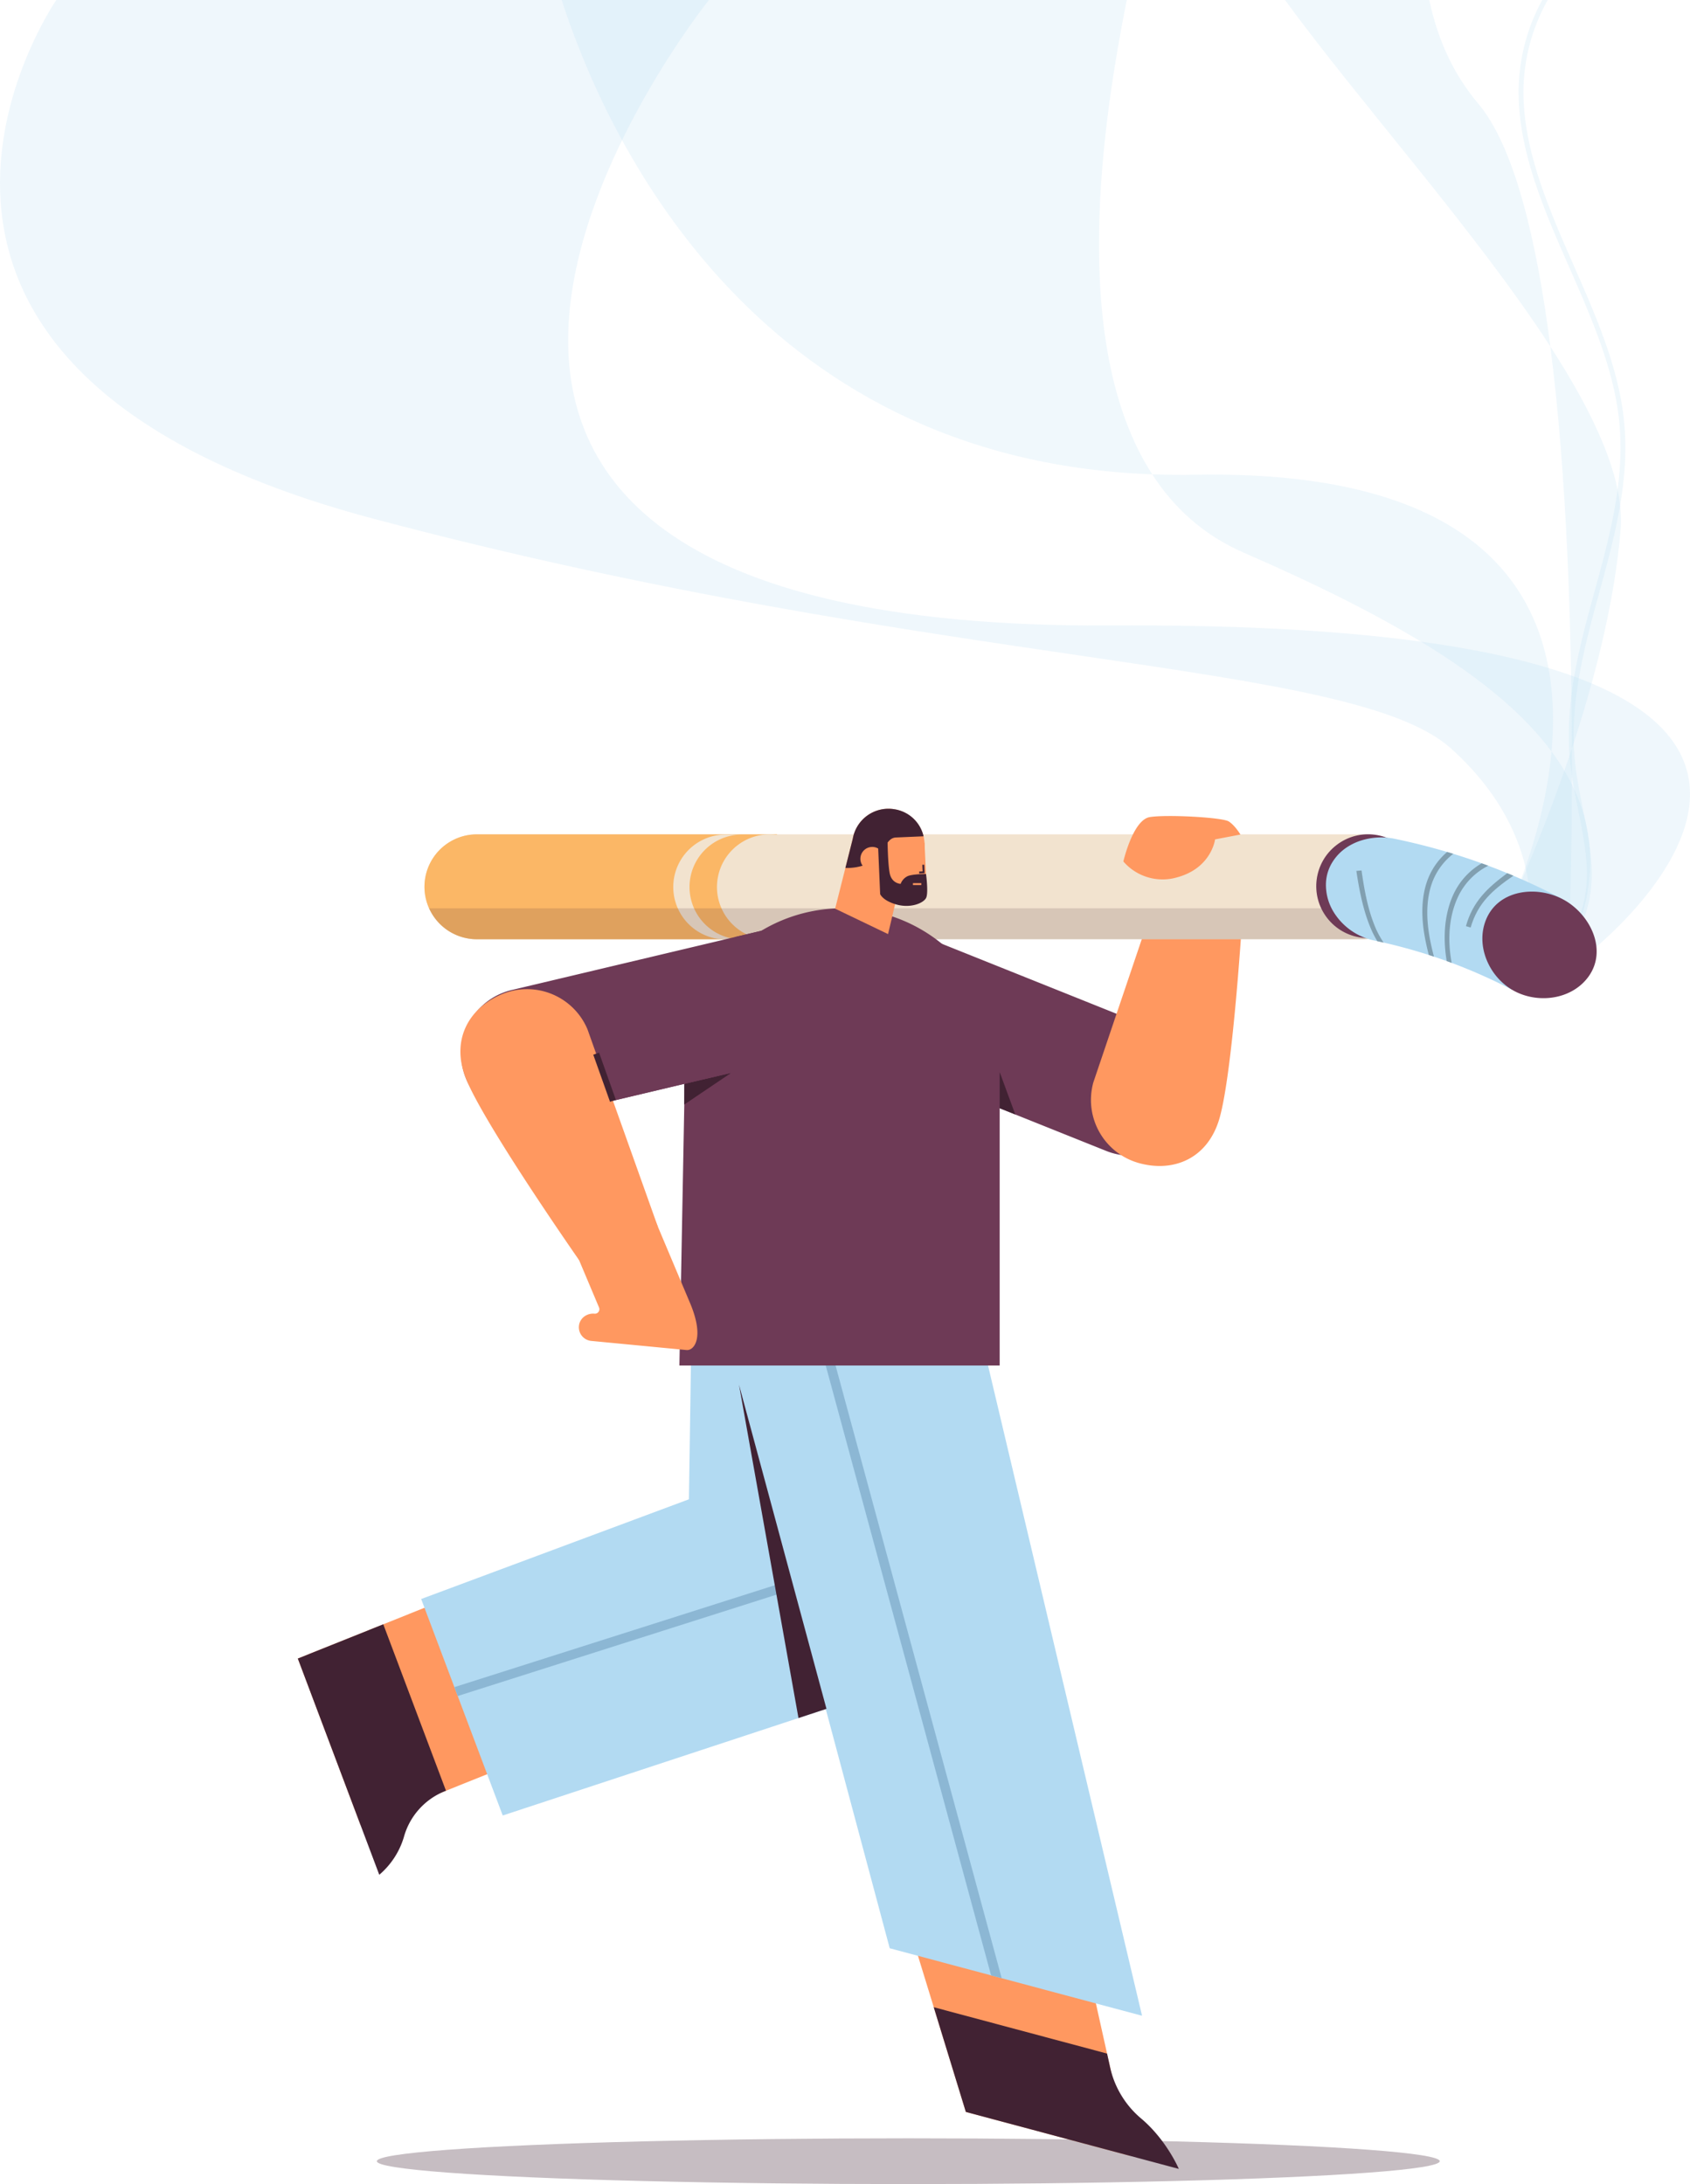
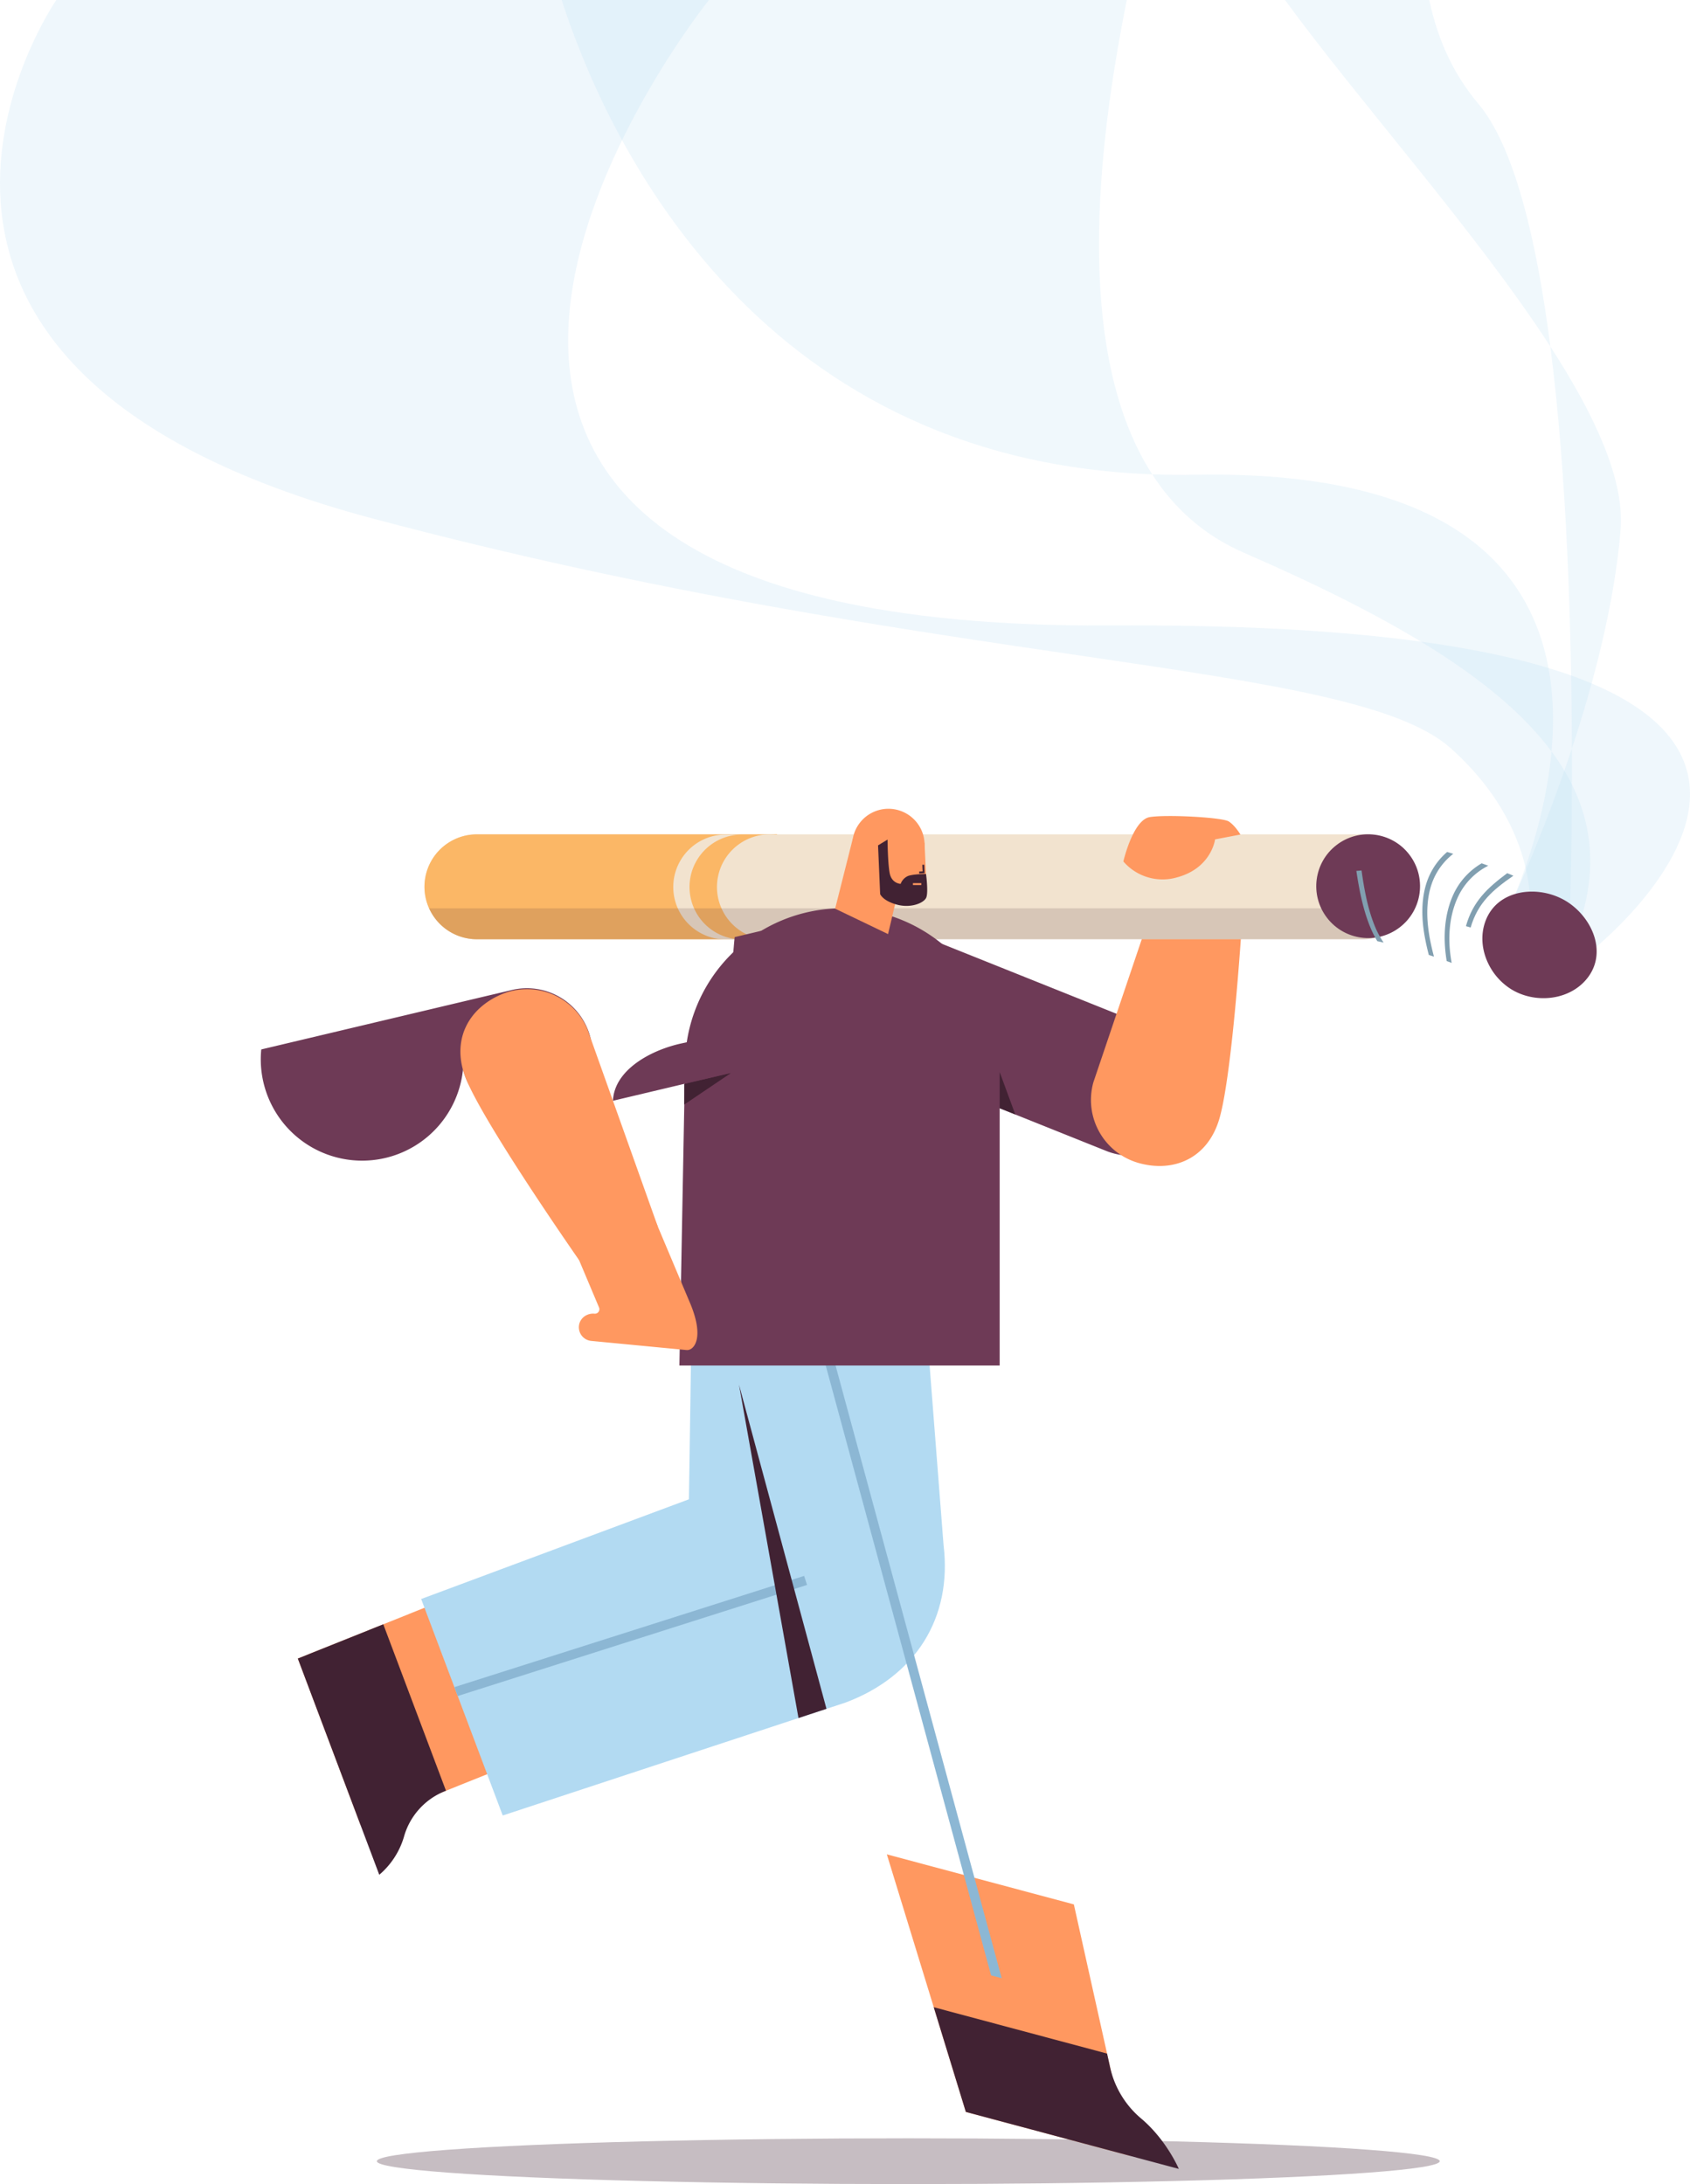
<svg xmlns="http://www.w3.org/2000/svg" viewBox="0 0 1128.055 1457.955">
  <defs>
    <style> .cls-1 { isolation: isolate; } .cls-10, .cls-11, .cls-2 { fill: #412233; } .cls-2 { opacity: 0.3; mix-blend-mode: multiply; } .cls-3, .cls-5 { fill: #b2daf2; } .cls-3, .cls-4 { opacity: 0.2; } .cls-6 { fill: #6e3a56; } .cls-7 { fill: #ff9860; } .cls-8 { fill: #f2e3cf; } .cls-9 { fill: #fbb766; } .cls-10 { opacity: 0.15; } .cls-12 { fill: #8cb7d4; } .cls-13 { fill: #819fb0; } </style>
  </defs>
  <g class="cls-1">
    <g id="Слой_2" data-name="Слой 2">
      <g id="Layer_1" data-name="Layer 1">
        <g>
          <ellipse class="cls-2" cx="606.268" cy="1442.678" rx="354.738" ry="15.277" />
          <g>
            <path class="cls-3" d="M37.593,0s-169.399,244.781,210.993,346.079,653.418,93.68,719.957,153.565,51.637,123.43,51.637,123.43l39.36,13.985s288.347-223.147-318.022-219.529S473.191,0,473.191,0Z" />
            <g class="cls-4">
              <path class="cls-5" d="M1034.839,231.305c-9.309-72.416-24.312-133.925-48.172-162.161C969.29,48.581,959.202,24.733,954.046,0h-96.326C908.149,68.986,985.441,154.918,1034.839,231.305Z" />
              <path class="cls-5" d="M1081.719,353.846c2.783-33.395-16.92-76.213-46.88-122.541,11.132,86.592,14.121,188.776,14.367,268.339C1063.988,454.933,1077.642,402.766,1081.719,353.846Z" />
              <path class="cls-5" d="M1047.12,632.413s2.326-55.797,2.087-132.769a1035.014,1035.014,0,0,1-45.656,114.852Z" />
            </g>
            <g class="cls-4">
-               <path class="cls-5" d="M1029.429,0a128.708,128.708,0,0,0-15.758,63.685c.627,39.239,17.534,77.74,33.885,114.974,14.306,32.578,29.098,66.265,33.011,100.391,4.575,39.907-5.929,78.228-16.087,115.286-10.176,37.124-20.699,75.512-16.279,115.779,1.107,10.085,3.166,20.293,5.157,30.165,2.599,12.885,5.286,26.207,5.829,39.226.861,20.641-5.319,46.105-25.248,55.674l1.397,2.909c21.342-10.247,27.98-37.05,27.075-58.717-.554-13.273-3.267-26.723-5.889-39.73-1.978-9.802-4.022-19.938-5.113-29.879-4.353-39.655,6.087-77.741,16.183-114.574,10.239-37.354,20.827-75.98,16.181-116.507-3.968-34.61-18.86-68.524-33.262-101.321-16.222-36.941-32.995-75.14-33.612-113.728A125.5,125.5,0,0,1,1033.103,0Z" />
-             </g>
+               </g>
            <g class="cls-4">
              <path class="cls-5" d="M830.168,368.917c94.93,41.29,168.646,83.113,205.454,132.714,7.765-85.771-26.604-188.497-237.744-184.717q-14.717.263-28.784-.285C783.616,339.084,803.463,357.302,830.168,368.917Z" />
              <path class="cls-5" d="M752.088,0H374.916c27.978,86.823,125.179,306.602,394.177,316.629C712.368,228.921,736.95,76.527,752.088,0Z" />
              <path class="cls-5" d="M1046.112,637.06c24.616-52.355,18.538-96.311-10.491-135.429-5.493,60.675-32.07,112.866-32.07,112.866Z" />
            </g>
            <path class="cls-6" d="M579.02,704.414l93.538,37.486,65.784,26.368a43.773,43.773,0,0,0,32.818-81.162l-73.672-29.529L611.847,623.274a43.764,43.764,0,1,0-32.827,81.14Z" />
            <path class="cls-7" d="M829.706,605.121s-4.951,83.962-12.454,126.469c-.981,5.584-2.016,10.461-3.085,14.315-7.558,27.304-30.541,36.951-53.862,30.511a43.75,43.75,0,0,1-30.511-53.862l41.111-121.581,3.736-11.052Z" />
            <g>
              <path class="cls-8" d="M944.477,591.972a35.018,35.018,0,0,1-35.011,35.011H318.343a35.012,35.012,0,0,1-34.397-28.454,34.085,34.085,0,0,1-.624-6.557,35.018,35.018,0,0,1,35.021-35.02H909.465A35.012,35.012,0,0,1,944.477,591.972Z" />
              <path class="cls-9" d="M518.603,626.987H318.342a35.018,35.018,0,0,1-35.018-35.018h0a35.018,35.018,0,0,1,35.018-35.018H518.603Z" />
              <circle class="cls-8" cx="513.716" cy="592.101" r="35.15" transform="translate(-160.954 991.236) rotate(-79.663)" />
              <path class="cls-8" d="M495.265,627.117H484.412a35.016,35.016,0,1,1,0-70.032h10.853a35.016,35.016,0,1,0,0,70.032Z" />
              <path class="cls-10" d="M941.402,606.326a35.039,35.039,0,0,1-31.936,20.658H318.343a34.996,34.996,0,0,1-31.937-20.658Z" />
            </g>
            <g>
              <g>
                <g>
                  <polygon class="cls-7" points="328.819 1054.99 255.846 1084.277 198.793 1107.14 240.635 1218.239 297.688 1195.375 370.661 1166.089 328.819 1054.99" />
                  <path class="cls-11" d="M255.846,1084.277l-57.053,22.864,54.365,144.348a52.929,52.929,0,0,0,16.396-25.079,46.244,46.244,0,0,1,27.105-30.622l1.03-.413Z" />
                  <path class="cls-5" d="M564.571,1136.452l-229.007,75.458-30.037-79.754-2.234-5.933-22.159-58.826,178.72-66.567,2.451-165.198,153.838,19.726,13.666,175.979C635.742,1080.059,611.041,1118.942,564.571,1136.452Z" />
                  <polygon class="cls-12" points="538.676 1058.009 305.527 1132.156 303.293 1126.222 536.759 1051.976 538.676 1058.009" />
                  <polygon class="cls-7" points="591.949 1237.85 623.264 1339.886 644.69 1409.786 754.104 1439.06 738.947 1370.838 716.783 1271.25 591.949 1237.85" />
-                   <polygon class="cls-5" points="762.311 1345.597 668.61 1320.526 661.537 1318.635 593.875 1300.528 464.158 815.462 645.248 851.351 762.311 1345.597" />
                  <polygon class="cls-12" points="668.61 1320.526 661.537 1318.635 548.598 902.054 554.712 900.399 668.61 1320.526" />
                  <path class="cls-11" d="M623.264,1339.886l21.426,69.9,142.159,38.035s-8.24-19.446-25.221-33.704a62.27,62.27,0,0,1-20.668-34.215l-2.014-9.064Z" />
                  <path class="cls-6" d="M667.272,911.535H453.492l3.749-200.197a105.015,105.015,0,0,1,105.015-105.015h0a105.015,105.015,0,0,1,105.015,105.015Z" />
                  <polygon class="cls-11" points="456.725 723.515 456.725 737.327 487.932 716.267 456.725 723.515" />
                </g>
                <g>
                  <g>
                    <polygon class="cls-7" points="606.268 566.33 592.765 623.536 557.437 606.569 569.222 559.863 606.268 566.33" />
                    <path class="cls-7" d="M617.113,562.574l.016.379a24.337,24.337,0,0,1-.332,5.213,24.19,24.19,0,0,1-27.953,19.642,23.026,23.026,0,0,1-3.927-1.034,24.142,24.142,0,1,1,32.195-24.199Z" />
                    <path class="cls-7" d="M618.477,591.967a10.676,10.676,0,0,1-.5,3.904,11.969,11.969,0,0,1-13.08,8.109l-18.728-3.271-1.251-13.935-2.175-24.426,11.672.074,22.698.153.016.379Z" />
-                     <path class="cls-11" d="M616.466,558.259l-18.326.795c-7.574.222-7.559,12.096-16.812,16.622a35.417,35.417,0,0,1-17.04,3.711l4.931-19.518a24.152,24.152,0,0,1,27.938-19.648A23.541,23.541,0,0,1,616.466,558.259Z" />
                    <circle class="cls-7" cx="582.21" cy="573.279" r="7.917" transform="translate(-105.705 132.383) rotate(-11.901)" />
                  </g>
                  <path class="cls-11" d="M586.083,564.313l1.411,32.527s1.682,4.457,11.137,7.02,18.067-1.102,19.613-4.637-.133-15.805-.133-15.805-8.744-.011-12.213,1.414a9.279,9.279,0,0,0-4.729,5.178s-6.049-.153-7.35-7.317-1.388-22.236-1.388-22.236Z" />
                  <rect class="cls-7" x="609.379" y="589.541" width="5.568" height="1.244" />
                  <polygon class="cls-11" points="613.573 583.075 617.173 582.916 616.922 577.229 615.641 577.283 615.833 581.693 613.514 581.794 613.573 583.075" />
                </g>
              </g>
-               <path class="cls-6" d="M309.058,713.709a43.827,43.827,0,0,0,52.816,32.321l60.784-14.428,15.667-3.716,90.533-21.479a43.769,43.769,0,1,0-20.482-85.108l-17.991,4.247-70.618,16.762-78.396,18.605A43.8,43.8,0,0,0,309.058,713.709Z" />
+               <path class="cls-6" d="M309.058,713.709a43.827,43.827,0,0,0,52.816,32.321a43.769,43.769,0,1,0-20.482-85.108l-17.991,4.247-70.618,16.762-78.396,18.605A43.8,43.8,0,0,0,309.058,713.709Z" />
              <g>
                <path class="cls-7" d="M458.307,901.211l-63.621-6.096a9.164,9.164,0,0,1-8.134-10.874,8.239,8.239,0,0,1,.486-1.627,9.159,9.159,0,0,1,4.422-4.684,9.883,9.883,0,0,1,5.355-1.008,2.982,2.982,0,0,0,3.032-4.137l-13.327-31.625a.288.288,0,0,0-.048-.07l-1.444-3.479,9.944-4.179,42.71-18.004,1.35,3.213,6.271,14.879s5.037,11.942,8.046,19.102l2.045,4.865,4.664,11.055C470.874,893.337,463.045,901.65,458.307,901.211Z" />
                <path class="cls-7" d="M439.151,818.969l-41.67,17.567-10.963,4.625a.288.288,0,0,0-.048-.07c-.367-.53-3.119-4.467-7.373-10.69-16.794-24.498-57.092-84.318-67.65-109.312-11.003-26.139,1.069-47.954,23.332-57.346a43.769,43.769,0,0,1,57.346,23.331l8.223,23.078.026.061,4.111,11.539,4.659,13.055,29.887,83.835Z" />
              </g>
              <path class="cls-6" d="M528.849,706.405l-119.707,28.399c.887-20.702,25.497-34.078,46.469-38.445,29.788-6.219,29.611-11.995,34.427-67.266.109-1.198.217-2.396.352-3.532l17.99-4.266a43.769,43.769,0,0,1,20.469,85.111Z" />
-               <rect class="cls-11" x="401.482" y="702.403" width="4.105" height="33.371" transform="translate(-217.672 176.842) rotate(-19.582)" />
            </g>
            <path class="cls-7" d="M749.83,575.054s6.384-27.829,17.68-29.63,48.455.164,52.711,2.947,7.75,8.715,7.75,8.715l-16.917,3.235s-2.381,19.137-25.324,25.328A34.553,34.553,0,0,1,749.83,575.054Z" />
            <polygon class="cls-11" points="667.272 739.781 667.272 715.656 677.686 743.955 667.272 739.781" />
            <polygon class="cls-11" points="551.657 1140.703 493.267 924.313 532.973 1146.859 551.657 1140.703" />
            <g>
              <circle class="cls-6" cx="913.225" cy="591.561" r="34.638" transform="translate(-171.347 678.894) rotate(-37.538)" />
              <g>
-                 <path class="cls-5" d="M1042.612,599.964c-.003.012-.016.021-.019.034q-14.283,25.762-28.564,51.513c-1.678,3.013-3.341,6.016-5.018,9.028l-.002.012a367.804,367.804,0,0,0-40.023-17.787c-1.101-.41-2.213-.823-3.328-1.224-2.828-1.011-5.65-1.995-8.504-2.937-1.141-.394-2.299-.767-3.444-1.137q-6.548-2.098-13.217-3.962c-1.155-.323-2.322-.648-3.492-.961q-6.649-1.786-13.467-3.347l-.059-.012c-.872-.203-1.743-.406-2.631-.588-.294-.072-.59-.133-.909-.198-.187-.051-.388-.092-.59-.133-.495-.114-1.002-.23-1.511-.334a39.84,39.84,0,0,1-5.211-1.362c-.393-.13-.786-.26-1.174-.413a41.802,41.802,0,0,1-20.992-16.916,34.496,34.496,0,0,1-5.377-20.149,28.511,28.511,0,0,1,4.859-14.464,32.164,32.164,0,0,1,9.033-8.997,37.904,37.904,0,0,1,10.24-4.765,44.444,44.444,0,0,1,16.264-1.706c.704.058,1.405.127,2.116.211.903.111,1.798.257,2.703.417,12.168,2.514,24.022,5.482,35.656,8.923,1.361.402,2.732.818,4.088,1.244,6.396,1.962,12.703,4.067,18.962,6.335l.012.003c1.472.523,2.93,1.056,4.383,1.612q6.365,2.357,12.653,4.97l.011.002c1.368.551,2.743,1.129,4.105,1.703C1021.077,589.204,1031.861,594.323,1042.612,599.964Z" />
                <g>
                  <path class="cls-13" d="M973.445,598.175c-5.244,10.919-6.743,23.431-5.708,35.561.253,2.865.634,5.706,1.148,8.501.037.18.065.346.102.527-1.101-.41-2.213-.823-3.328-1.224-.496-2.939-.872-5.928-1.094-8.947-.927-12.231.555-24.845,5.729-35.902a46.798,46.798,0,0,1,18.707-20.403l.012.003c1.472.523,2.93,1.056,4.383,1.612A44.377,44.377,0,0,0,973.445,598.175Z" />
                  <path class="cls-13" d="M957.154,638.604c-1.141-.394-2.299-.767-3.444-1.137-.842-3.244-1.579-6.393-2.186-9.454-.768-3.846-1.354-7.556-1.71-11.182-1.112-11.269-.057-22.096,3.767-31.196a45.945,45.945,0,0,1,12.371-16.925c1.361.402,2.732.818,4.088,1.244a43.282,43.282,0,0,0-13.193,16.967c-3.71,8.605-4.784,18.922-3.82,29.704a111.492,111.492,0,0,0,1.898,12.553C955.547,632.229,956.298,635.369,957.154,638.604Z" />
                  <path class="cls-13" d="M1010.166,584.579c-13.577,9.375-23.686,17.904-28.529,34.581-1.257-.368-1.885-.558-3.142-.926,4.629-16.597,14.399-25.517,27.554-35.36l.011.002C1007.429,583.427,1008.804,584.004,1010.166,584.579Z" />
                  <path class="cls-13" d="M923.534,629.196l-.059-.012c-1.042-.213-1.793-.404-2.631-.588-.294-.072-.59-.133-.909-.198l-.581-.119-.009-.014c-.389-.635-.772-1.293-1.143-1.949-.08-.152-.163-.292-.242-.444a57.113,57.113,0,0,1-2.552-5.136c-.732-1.667-1.401-3.346-2.038-5.056-4.057-10.984-6.262-22.699-8.02-34.31,1.383-.124,2.075-.192,3.458-.317,1.727,12.123,3.889,24.409,8.305,35.751.363.938.75,1.881,1.142,2.8a54.583,54.583,0,0,0,2.86,5.681c.089.166.181.321.27.487C922.082,626.95,922.807,628.11,923.534,629.196Z" />
                </g>
              </g>
              <path class="cls-6" d="M1060.14,652.147c-9.966,13.556-29.01,17.333-44.5,11.573a38.038,38.038,0,0,1-5.503-2.532c-.376-.213-.75-.437-1.125-.65a41.36,41.36,0,0,1-15.544-17.195c-4.459-9.141-5.497-19.803-1.551-29.446,8.088-19.812,33.051-22.91,50.676-13.9.483.234.949.49,1.414.746C1061.672,610.649,1073.183,634.41,1060.14,652.147Z" />
            </g>
          </g>
        </g>
      </g>
    </g>
  </g>
</svg>